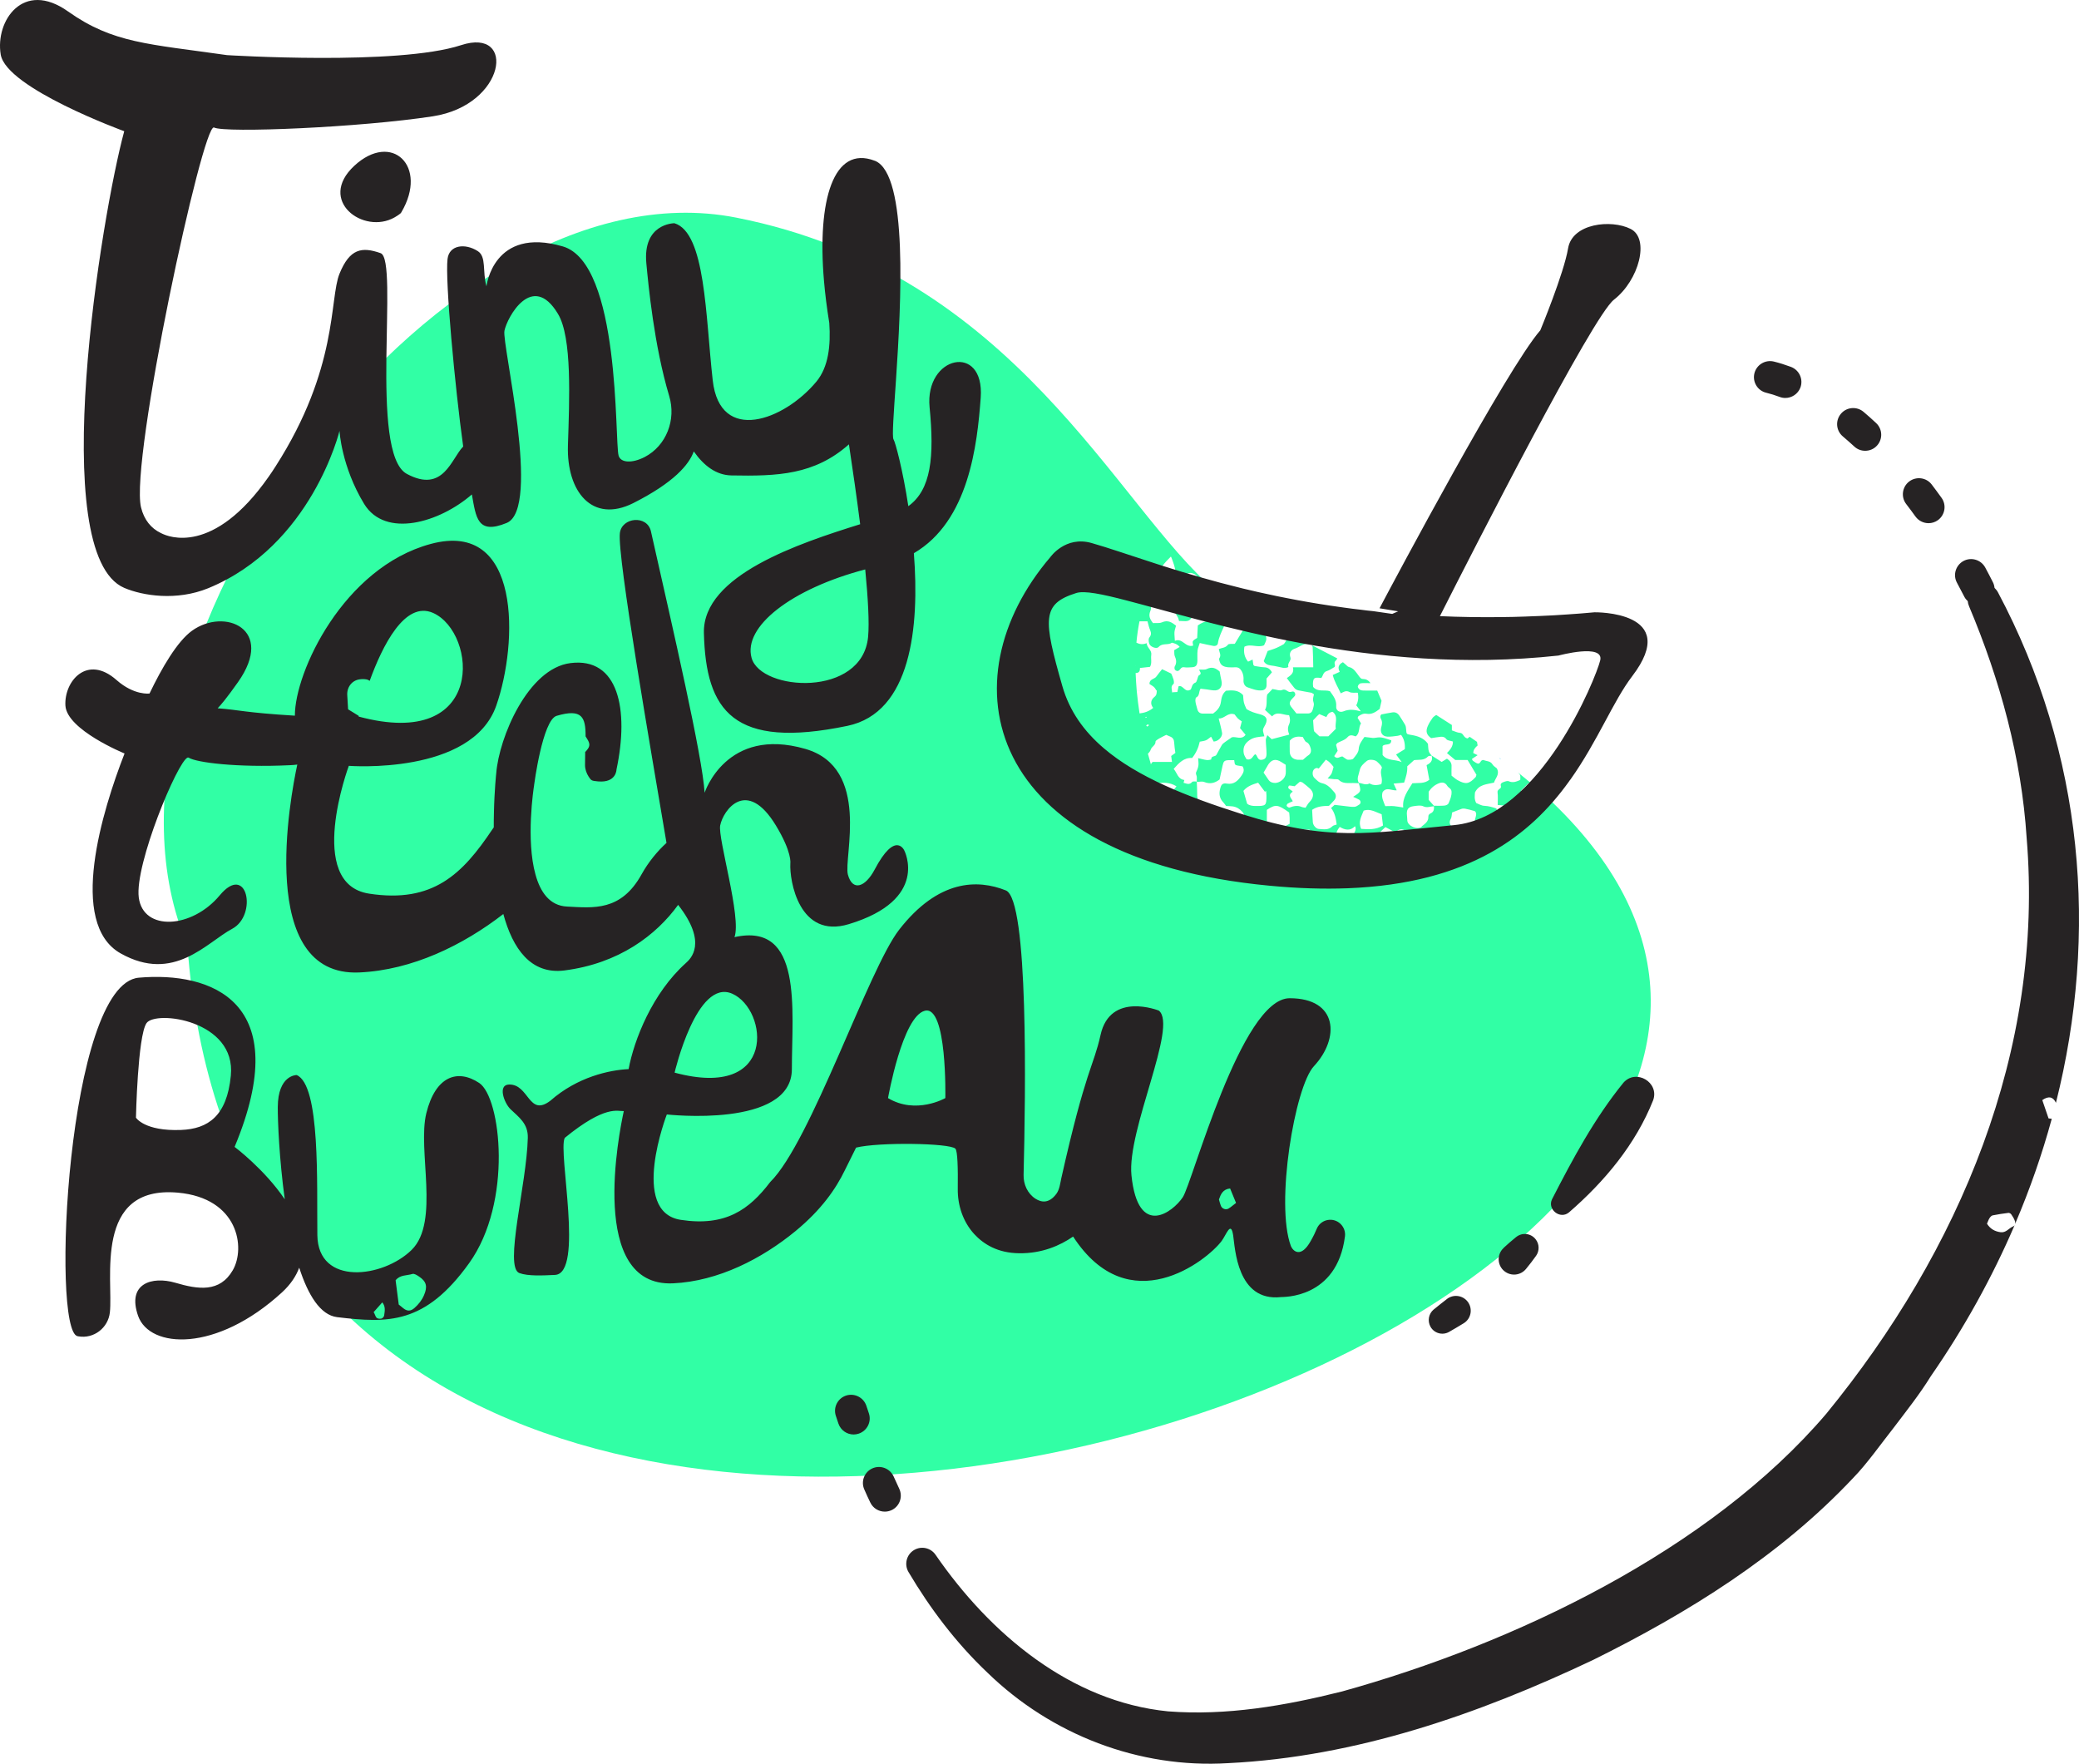
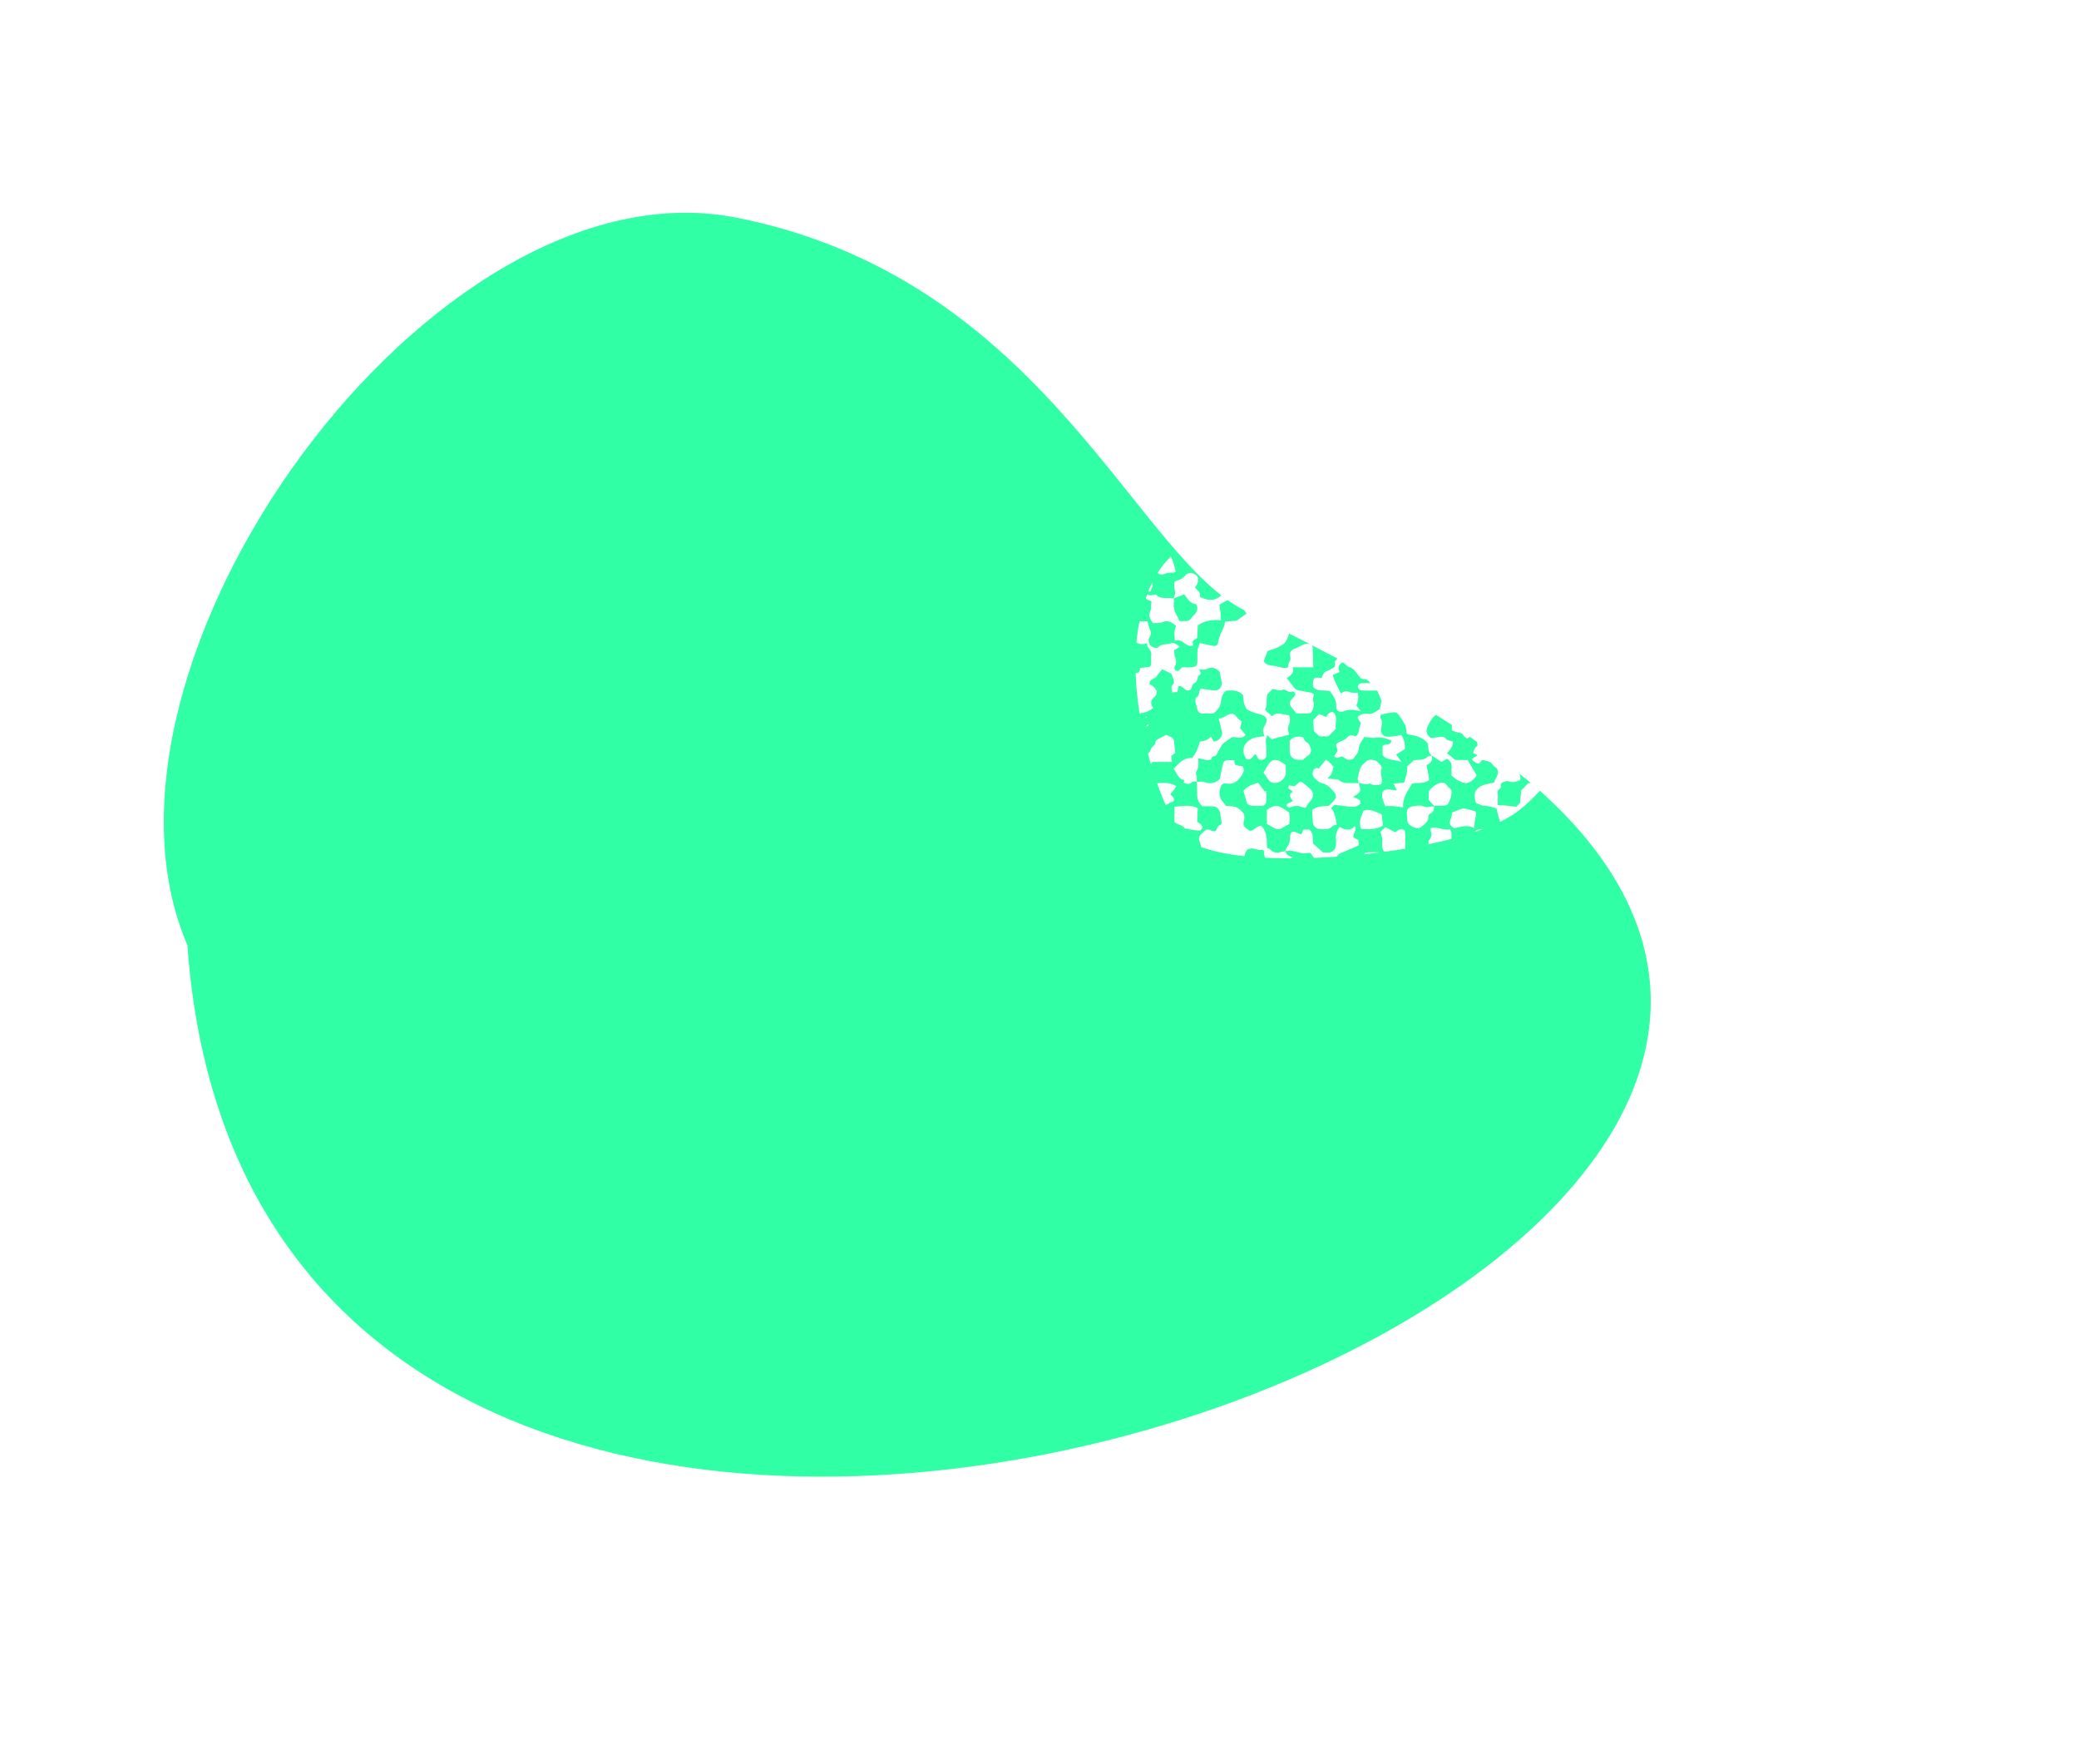
<svg xmlns="http://www.w3.org/2000/svg" id="a" data-name="Orange" viewBox="0 0 259.023 219.72" version="1.1" width="259.023" height="219.72">
  <defs id="defs1172">
    <style id="style1170">
      .b {
        fill: #8bfa41;
      }

      .b, .c, .d, .e {
        stroke-width: 0px;
      }

      .c {
        fill: #31caff;
      }

      .d {
        fill: #262324;
      }

      .e {
        fill: #fff800;
      }
    </style>
  </defs>
  <g id="g1216" transform="translate(-0.001,-7.453)">
    <g id="g1212">
      <path class="c" d="m 146.26,88.44 c 0,0 0,0 0,0.01 0,0 0,0 0,0 v 0 c 0,0 0,-0.01 0,-0.01 z" id="path1174" />
      <path class="c" d="m 191.86,105.96 c -0.36,0.39 -0.73,0.78 -1.11,1.14 -0.1,0.09 -0.19,0.19 -0.29,0.28 -0.16,0.15 -0.33,0.29 -0.49,0.43 l -0.39,0.33 c -0.23,0.19 -0.46,0.37 -0.7,0.54 -0.56,0.4 -1.23,0.79 -1.99,1.16 -0.15,-0.54 -0.3,-1.11 -0.45,-1.67 -0.5,-0.16 -0.97,-0.31 -1.5,-0.33 -0.37,-0.01 -0.73,-0.24 -1.02,-0.35 -0.27,-0.52 -0.17,-0.95 -0.15,-1.32 0.51,-1.03 1.49,-1 2.37,-1.22 0.16,-0.56 0.76,-1.02 0.35,-1.78 -0.13,-0.12 -0.4,-0.26 -0.53,-0.48 -0.26,-0.45 -0.74,-0.39 -1.12,-0.55 -0.08,-0.03 -0.26,0.04 -0.31,0.12 -0.12,0.16 -0.21,0.38 -0.44,0.31 -0.21,-0.07 -0.4,-0.22 -0.59,-0.35 -0.05,-0.04 -0.07,-0.13 -0.11,-0.22 0.22,-0.15 0.45,-0.3 0.71,-0.47 -0.2,-0.1 -0.36,-0.18 -0.54,-0.26 0,-0.43 0.25,-0.7 0.54,-0.95 -0.03,-0.15 -0.05,-0.3 -0.08,-0.45 -0.3,-0.21 -0.61,-0.43 -0.91,-0.63 -0.09,0.07 -0.18,0.15 -0.27,0.21 -0.54,-0.11 -0.48,-0.67 -0.94,-0.7 -0.34,-0.02 -0.66,-0.2 -1.01,-0.31 v -0.67 c -0.65,-0.42 -1.3,-0.84 -1.95,-1.25 -0.17,0.12 -0.35,0.22 -0.46,0.38 -0.23,0.32 -0.42,0.63 -0.59,1 -0.31,0.7 -0.12,1.13 0.42,1.51 0.41,-0.06 0.79,-0.13 1.18,-0.17 0.28,-0.02 0.51,0.02 0.72,0.3 0.13,0.18 0.49,0.18 0.81,0.29 0.02,0.54 -0.27,0.97 -0.74,1.44 0.35,0.29 0.65,0.54 1.03,0.86 h 1.54 c 0.4,0.67 0.76,1.27 1.1,1.84 -0.04,0.13 -0.05,0.23 -0.09,0.28 -0.81,0.88 -1.24,0.96 -2.26,0.39 -0.24,-0.13 -0.44,-0.33 -0.75,-0.56 0,-0.32 -0.02,-0.71 0,-1.11 0.04,-0.46 -0.19,-0.75 -0.57,-1 -0.2,0.12 -0.39,0.24 -0.66,0.4 -0.4,-0.25 -0.82,-0.52 -1.25,-0.79 0,0 0.02,0.02 0.02,0.03 0,0 0,0.01 0.01,0.01 h -0.03 c 0.19,0.59 -0.16,0.92 -0.63,1.15 0.12,0.66 0.23,1.27 0.34,1.83 -0.64,0.52 -1.39,0.36 -2.11,0.43 -0.57,0.94 -1.27,1.81 -1.14,3.02 -0.47,-0.07 -0.8,-0.14 -1.15,-0.17 -0.35,-0.03 -0.71,0 -1.09,0 -0.22,-0.6 -0.53,-1.12 -0.33,-1.74 0.48,-0.71 1.15,-0.16 1.76,-0.23 -0.13,-0.28 -0.24,-0.51 -0.39,-0.84 0.47,-0.04 0.85,-0.08 1.31,-0.12 0.2,-0.64 0.44,-1.3 0.39,-2.03 0.29,-0.26 0.55,-0.5 0.85,-0.77 0.58,-0.08 1.25,0.08 1.75,-0.47 0.08,-0.08 0.28,-0.05 0.43,-0.07 v -0.04 0 c -0.38,-0.44 -0.38,-0.48 -0.45,-1.46 -0.54,-0.75 -1.34,-0.99 -2.2,-1.12 -0.49,-0.08 -0.48,-0.11 -0.52,-0.7 -0.01,-0.19 -0.04,-0.39 -0.13,-0.55 -0.21,-0.38 -0.46,-0.73 -0.69,-1.1 -0.21,-0.33 -0.5,-0.5 -0.89,-0.44 -0.46,0.07 -0.92,0.17 -1.39,0.26 -0.15,0.17 -0.14,0.36 -0.04,0.54 0.19,0.34 0.16,0.67 0.05,1.04 -0.19,0.64 0.11,1.14 0.73,1.18 0.43,0.03 0.87,-0.05 1.3,-0.1 0.15,-0.02 0.3,-0.08 0.43,-0.12 0.36,0.46 0.517,1.053 0.47,1.78 -0.35,0.21 -0.71,0.43 -1.09,0.67 0.22,0.3 0.41,0.54 0.7,0.94 -0.88,-0.38 -1.78,-0.11 -2.38,-0.88 v -1.11 c 0.29,-0.37 1.07,0.03 1.08,-0.72 -1.2,-0.41 -1.33,-0.42 -2.13,-0.3 -0.14,0.02 -0.3,-0.01 -0.44,-0.03 -0.27,-0.03 -0.53,-0.07 -0.77,-0.09 -0.36,0.51 -0.68,0.92 -0.72,1.53 -0.03,0.41 -0.38,0.82 -0.67,1.17 -0.12,0.14 -0.44,0.14 -0.66,0.14 -0.14,0 -0.28,-0.13 -0.41,-0.21 -0.1,-0.06 -0.19,-0.14 -0.28,-0.2 -0.34,-0.01 -0.65,0.42 -1.03,-0.04 0.14,-0.2 0.28,-0.43 0.43,-0.66 -0.07,-0.26 -0.14,-0.52 -0.2,-0.74 0.08,-0.11 0.11,-0.2 0.17,-0.24 0.44,-0.24 0.94,-0.35 1.29,-0.75 0.28,-0.33 0.65,-0.18 0.98,-0.07 0.58,-0.4 0.32,-1.12 0.67,-1.62 -0.14,-0.23 -0.29,-0.46 -0.42,-0.68 0.04,-0.08 0.05,-0.18 0.1,-0.21 0.3,-0.2 0.62,-0.38 1,-0.31 0.66,0.12 1.14,-0.21 1.65,-0.6 0.07,-0.31 0.15,-0.65 0.23,-1.01 -0.16,-0.39 -0.33,-0.79 -0.54,-1.28 h -1.38 c -0.24,0 -0.5,0.02 -0.71,-0.07 -0.15,-0.06 -0.33,-0.28 -0.33,-0.42 0,-0.15 0.21,-0.39 0.35,-0.41 0.38,-0.06 0.78,-0.02 1.23,-0.02 -0.26,-0.38 -0.56,-0.51 -0.93,-0.52 -0.27,0 -0.36,-0.17 -0.52,-0.38 -0.34,-0.44 -0.62,-0.98 -1.25,-1.12 -0.14,-0.03 -0.25,-0.18 -0.38,-0.29 -0.12,-0.1 -0.24,-0.21 -0.35,-0.3 -0.54,0.27 -0.69,0.65 -0.4,1.2 -0.29,0.13 -0.56,0.25 -0.87,0.39 0.21,0.85 0.66,1.54 1,2.29 0.34,-0.16 0.63,-0.41 1.08,-0.17 0.29,0.15 0.7,0.07 1.04,0.09 0.12,0.567 0.057,1.09 -0.19,1.57 0.16,0.21 0.32,0.42 0.57,0.75 -0.81,-0.22 -1.47,-0.29 -2.16,0 -0.5,0.2 -0.96,-0.12 -0.91,-0.61 0.07,-0.81 -0.38,-1.33 -0.78,-1.9 -0.69,-0.22 -1.5,0.15 -2.09,-0.53 0,-0.11 -0.04,-0.27 -0.03,-0.42 0.04,-0.72 0.17,-0.81 1.04,-0.69 0.23,-0.27 0.22,-0.74 0.7,-0.87 0.33,-0.09 0.63,-0.33 0.95,-0.5 0.18,-0.23 -0.15,-0.52 0.12,-0.76 0.09,-0.08 0.16,-0.19 0.23,-0.31 -1.1,-0.58 -2.16,-1.13 -3.18,-1.65 0.05,0.07 0.11,0.19 0.11,0.31 0.05,0.79 0.05,1.58 0.07,2.44 h -2.53 c 0.19,0.76 -0.33,1.03 -0.76,1.35 0.31,0.41 0.6,0.83 0.93,1.22 0.11,0.14 0.3,0.26 0.48,0.3 0.54,0.12 1.09,0.19 1.63,0.3 0.1,0.02 0.2,0.11 0.34,0.2 -0.05,0.22 -0.12,0.44 -0.12,0.67 0,0.19 0.11,0.38 0.11,0.58 -0.01,0.22 -0.09,0.45 -0.15,0.68 -0.09,0.3 -0.29,0.46 -0.61,0.46 -0.48,0.01 -0.95,0 -1.41,0 -0.21,-0.26 -0.37,-0.48 -0.55,-0.69 -0.35,-0.42 -0.38,-0.64 -0.1,-1.02 0.04,-0.06 0.11,-0.12 0.16,-0.18 0.18,-0.2 0.47,-0.36 0.28,-0.7 -0.17,-0.29 -0.43,-0.06 -0.64,-0.09 -0.32,-0.05 -0.51,-0.44 -0.97,-0.24 -0.27,0.12 -0.67,-0.06 -1.17,-0.13 -0.19,0.2 -0.47,0.49 -0.66,0.69 -0.14,0.72 0.05,1.34 -0.27,1.91 0.28,0.26 0.56,0.52 0.88,0.81 0.63,-0.7 1.39,-0.15 2.12,-0.15 0.13,0.36 0.17,0.78 0,1.14 -0.21,0.44 -0.16,0.83 0.02,1.28 -0.76,0.2 -1.47,0.38 -2.19,0.57 -0.15,-0.14 -0.31,-0.29 -0.54,-0.5 -0.09,0.27 -0.2,0.45 -0.19,0.62 0.01,0.56 0.09,1.11 0.09,1.66 0.01,0.51 -0.17,0.72 -0.55,0.78 -0.35,0.06 -0.47,-0.04 -0.72,-0.57 -0.01,-0.03 -0.05,-0.04 -0.14,-0.12 -0.32,0.2 -0.41,0.81 -1.08,0.63 -0.1,-0.19 -0.3,-0.45 -0.35,-0.74 -0.11,-0.66 0.06,-1.17 0.69,-1.62 0.57,-0.41 1.17,-0.42 1.88,-0.5 -0.06,-0.22 -0.1,-0.39 -0.15,-0.56 -0.07,-0.25 0.02,-0.45 0.15,-0.67 0.49,-0.81 0.35,-1.27 -0.53,-1.51 -0.58,-0.15 -1.15,-0.3 -1.7,-0.66 -0.1,-0.24 -0.25,-0.52 -0.32,-0.82 -0.07,-0.3 -0.07,-0.62 -0.1,-0.91 -0.62,-0.68 -1.38,-0.61 -2.12,-0.55 -0.47,0.36 -0.58,0.92 -0.64,1.38 -0.09,0.68 -0.45,1.07 -0.98,1.47 h -1.28 c -0.36,0 -0.59,-0.19 -0.68,-0.54 -0.07,-0.31 -0.19,-0.61 -0.23,-0.92 -0.03,-0.18 -0.01,-0.5 0.09,-0.55 0.45,-0.22 0.29,-0.71 0.54,-1.09 0.25,0.03 0.52,0.06 0.78,0.09 0.35,0.05 0.7,0.13 1.05,0.12 0.61,-0.03 0.92,-0.55 0.78,-1.18 -0.09,-0.38 -0.16,-0.77 -0.23,-1.17 -0.47,-0.42 -0.95,-0.64 -1.61,-0.31 -0.26,0.13 -0.62,0.05 -0.94,0.07 0.04,0.26 0.41,0.49 -0.03,0.72 -0.12,0.07 -0.14,0.33 -0.21,0.5 -0.06,0.14 -0.11,0.36 -0.21,0.39 -0.45,0.16 -0.46,0.61 -0.59,0.86 -0.75,0.5 -0.92,-0.59 -1.53,-0.39 -0.04,0.2 -0.09,0.43 -0.15,0.71 -0.21,0.01 -0.43,0.02 -0.65,0.04 0,0.01 0.01,0.02 0.01,0.03 -0.02,0 -0.03,-0.01 -0.04,-0.01 0,-0.01 -0.01,-0.01 -0.01,-0.02 h 0.04 c -0.01,-0.36 -0.23,-0.73 0.17,-1.04 0.09,-0.08 0.05,-0.38 0,-0.56 -0.07,-0.26 -0.19,-0.51 -0.28,-0.73 -0.38,-0.19 -0.73,-0.36 -1.14,-0.55 -0.25,0.32 -0.5,0.61 -0.72,0.92 -0.23,0.34 -0.87,0.28 -0.85,0.93 0.17,0.11 0.38,0.22 0.55,0.37 0.13,0.12 0.22,0.29 0.32,0.44 v 0 0 c 0,0 0.02,-0.02 0.04,-0.03 v 0.04 0 c -0.03,0.28 0.02,0.54 -0.3,0.79 -0.42,0.33 -0.57,0.85 -0.15,1.36 -0.53,0.45 -1.11,0.62 -1.7,0.69 -0.14,-0.92 -0.26,-1.85 -0.35,-2.79 0.02,-0.02 0.04,-0.03 0.06,-0.05 0.31,0.02 0.63,-0.03 0.96,-0.01 -0.33,-0.02 -0.65,0.03 -0.96,0 -0.02,0.02 -0.04,0.03 -0.06,0.05 -0.06,-0.74 -0.11,-1.48 -0.14,-2.23 0.4,0 0.56,-0.21 0.54,-0.63 0.44,-0.05 0.83,-0.09 1.25,-0.14 0.28,-0.46 0.08,-1 0.16,-1.49 0.09,-0.6 -0.53,-0.87 -0.58,-1.46 -0.47,0.2 -0.89,0.13 -1.27,-0.06 0.08,-0.9 0.21,-1.79 0.38,-2.66 h 1 c 0.11,0.38 0.18,0.77 0.34,1.12 0.14,0.34 0.13,0.59 -0.1,0.88 -0.18,0.21 -0.08,0.78 0.09,0.97 0.26,0.29 0.84,0.47 1.06,0.22 0.47,-0.53 1.17,-0.18 1.66,-0.53 0.34,0.09 0.68,0.18 0.96,0.53 -0.25,0.14 -0.47,0.27 -0.68,0.4 0.02,0.27 -0.02,0.58 0.09,0.81 0.2,0.44 0.21,0.83 -0.04,1.25 -0.03,0.06 -0.01,0.15 -0.01,0.23 0,0.19 0.23,0.34 0.43,0.3 0.3,-0.08 0.34,-0.54 0.76,-0.46 0.31,0.05 0.64,0.02 0.96,0 0.51,-0.03 0.67,-0.22 0.7,-0.77 0.01,-0.44 -0.03,-0.88 0.02,-1.32 0.03,-0.29 0.17,-0.58 0.27,-0.93 0.62,0.14 1.15,0.26 1.69,0.36 0.27,0.05 0.54,-0.08 0.57,-0.32 0.12,-0.79 0.48,-1.48 0.8,-2.19 0.06,-0.14 0.05,-0.31 0.09,-0.52 0.49,-0.04 0.95,-0.07 1.4,-0.1 0.43,-0.3 0.84,-0.58 1.27,-0.87 -0.03,-0.05 -0.08,-0.16 -0.15,-0.25 -0.05,-0.06 -0.09,-0.13 -0.12,-0.19 -0.14,-0.07 -0.29,-0.15 -0.42,-0.22 -0.56,-0.31 -1.12,-0.66 -1.67,-1.05 -0.34,0.18 -0.68,0.38 -1.02,0.59 0.05,0.32 0.11,0.65 0.15,0.99 0.03,0.31 0.04,0.62 0.06,0.92 -1.04,-0.07 -2.01,0.02 -2.89,0.66 -0.03,0.54 -0.05,1.06 -0.08,1.56 -0.19,0.13 -0.43,0.22 -0.53,0.4 -0.08,0.13 0.01,0.36 0.03,0.55 -0.97,0.3 -1.32,-1 -2.28,-0.59 -0.02,-0.46 -0.07,-0.77 -0.05,-1.08 0.02,-0.26 0.12,-0.52 0.2,-0.81 -0.54,-0.42 -1.02,-0.74 -1.75,-0.42 -0.33,0.15 -0.77,0.07 -1.12,0.1 -0.4,-0.5 -0.58,-0.91 -0.34,-1.49 0.15,-0.34 0.09,-0.77 0.14,-1.22 -0.17,-0.07 -0.3,-0.13 -0.43,-0.18 -0.12,-0.05 -0.21,-0.11 -0.29,-0.17 0.06,-0.17 0.13,-0.33 0.19,-0.5 0.09,0.01 0.18,0.04 0.27,0.07 0.17,0.05 0.37,-0.02 0.55,-0.03 0.11,0 0.28,-0.04 0.33,0 0.44,0.49 1.02,0.37 1.56,0.39 0.19,0 0.39,0.03 0.58,0.04 0.16,-0.34 0.28,-0.67 0.13,-1.09 -0.1,-0.28 -0.02,-0.63 -0.02,-0.99 0.48,-0.2 0.98,-0.28 1.32,-0.74 0.18,-0.24 0.56,-0.44 0.97,-0.28 0.64,0.24 0.81,0.6 0.56,1.28 -0.06,0.17 -0.19,0.31 -0.29,0.47 0.23,0.35 0.77,0.54 0.6,1.17 0.94,0.46 1.83,0.61 2.67,-0.19 -0.24,-0.19 -0.48,-0.38 -0.71,-0.58 C 139.12,70.67 126.61,41.42 91.71,34.56 53.79,27.12 8.34,90.31 23.35,125.2 32.333,250.984 263.687,170.407 191.86,105.96 Z M 144.84,77.94 c 0.3,-0.4 0.66,-0.78 1.04,-1.15 0.03,0.06 0.07,0.11 0.09,0.18 0.11,0.29 0.22,0.59 0.31,0.88 0.08,0.26 0.13,0.53 0.2,0.82 -0.1,0.04 -0.21,0.13 -0.31,0.12 -0.28,-0.02 -0.88,0.05 -1.16,0.18 -0.24,0.11 -0.46,0.09 -0.67,-0.07 -0.04,-0.03 -0.07,-0.06 -0.11,-0.08 0.19,-0.3 0.39,-0.6 0.61,-0.89 z m -1.3,2.13 c 0.05,0.07 0.08,0.15 0.07,0.25 -0.03,0.29 -0.19,0.57 -0.28,0.83 -0.1,0 -0.19,-0.02 -0.27,-0.03 0.15,-0.36 0.31,-0.71 0.48,-1.05 z m -2.09,10.29 0.02,0.02 c 0,0 -0.01,0 -0.02,0.01 z m 22.57,6.38 c 0.11,-0.11 0.23,-0.22 0.35,-0.33 0.3,0.13 0.59,0.25 0.88,0.37 0.16,-0.32 0.33,-0.6 0.79,-0.65 0.75,0.59 0.24,1.44 0.39,2.12 -0.31,0.31 -0.59,0.58 -0.93,0.93 h -1.11 c -0.21,-0.2 -0.44,-0.42 -0.65,-0.61 -0.03,-0.11 -0.05,-0.18 -0.06,-0.25 0,0 -0.08,-1.01 -0.08,-1.13 0.15,-0.16 0.29,-0.31 0.43,-0.45 z m -3.33,2.99 c 0.48,-0.57 1.06,-0.54 1.62,-0.47 0.19,0.29 0.27,0.56 0.44,0.63 0.34,0.16 0.44,0.45 0.53,0.73 0.11,0.35 0.08,0.7 -0.29,0.94 -0.19,0.12 -0.35,0.29 -0.65,0.54 -0.13,0 -0.4,0.02 -0.68,0 -0.58,-0.05 -0.94,-0.41 -0.97,-0.98 -0.02,-0.47 0,-0.95 0,-1.39 z m -0.28,7.85 c 0.19,-0.12 0.42,-0.2 0.66,-0.31 -0.16,-0.37 -0.72,-0.75 0,-1.19 -0.09,-0.08 -0.12,-0.11 -0.15,-0.14 -0.19,-0.16 -0.58,-0.25 -0.34,-0.59 0.06,-0.09 0.42,0.02 0.72,0.05 0.18,-0.15 0.41,-0.35 0.66,-0.57 0.11,0.04 0.24,0.05 0.33,0.11 0.3,0.23 0.6,0.47 0.89,0.73 0.57,0.51 0.54,1.13 -0.04,1.71 -0.18,0.18 -0.3,0.42 -0.48,0.7 -0.15,-0.03 -0.35,-0.04 -0.51,-0.11 -0.52,-0.22 -1,-0.1 -1.49,0.09 -0.08,0.03 -0.27,-0.1 -0.35,-0.2 -0.03,-0.04 0.04,-0.24 0.12,-0.29 z m 0.27,2.5 c -0.36,0.2 -0.65,0.33 -0.9,0.5 -0.34,0.23 -0.67,0.22 -1.01,0.04 -0.3,-0.16 -0.6,-0.35 -0.93,-0.54 v -1.74 c 1.09,-0.71 1.35,-0.69 2.78,0.33 0.02,0.19 0.05,0.42 0.06,0.66 0.01,0.24 0,0.48 0,0.76 z m -2.75,-7.25 c 0.46,-0.78 1.01,-0.91 1.75,-0.42 0.13,0.09 0.27,0.17 0.51,0.32 0,0.38 0.03,0.74 0,1.1 -0.06,0.62 -0.7,1.14 -1.31,1.16 -0.35,0 -0.63,-0.1 -0.83,-0.38 -0.21,-0.29 -0.4,-0.59 -0.62,-0.91 0.16,-0.28 0.33,-0.58 0.51,-0.87 z m -1.17,2.14 c 0.27,0.36 0.56,0.74 0.84,1.12 0.05,-0.04 0.1,-0.07 0.14,-0.11 0.02,0.19 0.05,0.39 0.05,0.58 0,1.26 -0.05,1.31 -1.36,1.3 -0.41,0 -0.79,-0.06 -1.05,-0.29 -0.17,-0.57 -0.32,-1.09 -0.46,-1.59 0.47,-0.58 1.09,-0.79 1.83,-1.02 z m -14.02,-8.2 c 0,0 0.05,-0.02 0.08,-0.02 0.01,0.03 0.02,0.06 0.03,0.1 -0.04,0 -0.09,0.02 -0.13,0.03 0,-0.04 0,-0.07 0.02,-0.1 z m 0.06,1.1 c 0.05,-0.06 0.09,-0.13 0.15,-0.16 0.04,-0.02 0.11,0.03 0.22,0.07 -0.09,0.08 -0.15,0.15 -0.22,0.18 -0.03,0.01 -0.09,-0.06 -0.14,-0.1 z m 0.59,4.79 c -0.13,-0.43 -0.25,-0.87 -0.37,-1.31 0.16,-0.15 0.29,-0.32 0.36,-0.53 0.13,-0.38 0.6,-0.51 0.59,-0.98 0,-0.12 0.26,-0.27 0.42,-0.37 0.27,-0.16 0.56,-0.29 0.91,-0.47 0.13,0.06 0.31,0.14 0.49,0.21 0.33,0.13 0.48,0.36 0.5,0.73 0.02,0.42 0.09,0.85 0.15,1.31 -0.15,0.11 -0.34,0.25 -0.52,0.38 0.03,0.25 0.06,0.48 0.1,0.74 h -2.41 c -0.11,0.09 -0.17,0.18 -0.21,0.29 z m 2.7,4.69 c -0.06,0.04 -0.16,0.02 -0.23,0.05 -0.21,0.1 -0.42,0.26 -0.62,0.35 -0.37,-0.83 -0.73,-1.75 -1.08,-2.73 0.77,-0.08 1.56,-0.14 2.42,0.39 -0.29,0.38 -0.53,0.68 -0.78,1.01 0.16,0.15 0.33,0.26 0.41,0.41 0.1,0.18 0.08,0.39 -0.12,0.51 z m 1.56,3.33 c -0.29,-0.48 -0.9,-0.44 -1.32,-0.81 v -1.92 c 1.01,-0.06 1.98,-0.32 2.9,0.2 -0.03,0.63 -0.05,1.15 -0.07,1.68 0.18,0.13 0.37,0.22 0.49,0.35 0.1,0.1 0.21,0.31 0.17,0.4 -0.08,0.16 -0.28,0.37 -0.42,0.36 -0.58,-0.05 -1.16,-0.17 -1.74,-0.26 z m 19.53,2.97 c -0.29,0.12 -0.5,0.3 -0.62,0.53 -0.96,0.07 -1.91,0.11 -2.85,0.15 -0.13,-0.16 -0.22,-0.35 -0.35,-0.51 -0.07,-0.08 -0.22,-0.16 -0.3,-0.13 -0.72,0.21 -1.37,-0.11 -2.04,-0.23 -0.29,-0.05 -0.59,0 -0.89,0.02 0.12,0.45 0.47,0.66 0.94,0.75 -0.09,0.08 -0.16,0.12 -0.2,0.16 -1.11,0 -2.19,-0.03 -3.23,-0.08 -0.11,-0.25 -0.21,-0.49 -0.15,-0.79 0.01,-0.06 -0.19,-0.24 -0.24,-0.22 -0.49,0.17 -0.9,-0.21 -1.38,-0.14 -0.36,0.05 -0.6,0.17 -0.7,0.53 -0.04,0.14 -0.09,0.28 -0.13,0.42 -1.2,-0.13 -2.32,-0.3 -3.31,-0.53 -0.18,-0.04 -0.35,-0.09 -0.53,-0.13 -0.56,-0.14 -1.09,-0.3 -1.56,-0.48 -0.02,-0.17 -0.05,-0.33 -0.11,-0.48 -0.13,-0.32 -0.21,-0.65 -0.04,-0.91 0.19,-0.29 0.48,-0.54 0.77,-0.74 0.21,-0.15 0.44,0 0.67,0.09 0.46,0.16 0.58,0.12 0.75,-0.41 0.1,-0.32 0.55,-0.22 0.53,-0.58 -0.06,-0.38 -0.12,-0.77 -0.18,-1.15 -0.08,-0.52 -0.44,-0.87 -0.94,-0.89 -0.44,-0.02 -0.88,0 -1.28,0 -0.5,-0.44 -0.67,-0.94 -0.65,-1.53 0,-0.51 -0.03,-1.01 -0.05,-1.52 h -0.04 v 0 -0.04 c -0.19,0 -0.45,-0.04 -0.54,0.06 -0.35,0.41 -0.71,0.19 -1.07,0.1 0.03,-0.12 0.06,-0.21 0.1,-0.35 -0.81,-0.1 -0.89,-0.87 -1.33,-1.38 0.66,-0.75 1.29,-1.43 2.3,-1.36 0.49,-0.62 0.78,-1.26 0.95,-2.03 0.23,-0.05 0.51,-0.07 0.76,-0.17 0.21,-0.08 0.38,-0.26 0.65,-0.45 0.12,0.24 0.23,0.43 0.33,0.61 0.38,-0.04 0.69,-0.23 0.89,-0.54 0.1,-0.15 0.18,-0.38 0.15,-0.54 -0.1,-0.58 -0.26,-1.14 -0.42,-1.8 0.73,0.05 1.14,-0.82 1.98,-0.51 0.12,0.15 0.25,0.35 0.41,0.51 0.13,0.13 0.3,0.23 0.49,0.36 -0.08,0.29 -0.15,0.55 -0.22,0.84 0.22,0.26 0.44,0.53 0.69,0.83 -0.51,0.69 -1.19,0.18 -1.71,0.31 -0.39,0.28 -0.76,0.51 -1.09,0.78 -0.14,0.12 -0.22,0.31 -0.32,0.48 -0.17,0.3 -0.35,0.61 -0.51,0.92 -0.14,0.28 -0.67,0.09 -0.65,0.57 0,0.03 -0.36,0.11 -0.54,0.09 -0.34,-0.04 -0.67,-0.14 -1.09,-0.24 0.02,0.37 0.07,0.66 0.03,0.93 -0.04,0.27 -0.14,0.54 -0.26,0.78 -0.11,0.22 0.01,0.37 0.05,0.55 0.04,0.21 0,0.44 0,0.66 h 0.03 v 0.04 c 0.3,0 0.64,-0.09 0.9,0.01 0.72,0.29 1.31,0.15 1.92,-0.31 0.12,-0.56 0.24,-1.13 0.37,-1.71 0.13,-0.58 0.23,-0.67 0.77,-0.7 0.23,-0.01 0.46,0 0.68,0 0.12,0.68 -0.06,0.6 1.04,0.77 0.25,0.39 0.15,0.75 -0.09,1.1 -0.45,0.66 -0.95,1.21 -1.88,1.05 -0.42,-0.07 -0.63,0.06 -0.75,0.41 -0.23,0.7 -0.24,1.37 0.34,1.95 0.14,0.14 0.24,0.32 0.33,0.43 0.35,0.02 0.59,0.02 0.82,0.05 0.49,0.07 0.89,0.32 1.21,0.69 0.33,0.37 0.28,0.78 0.16,1.22 -0.04,0.15 0,0.32 0,0.44 0.07,0.1 0.1,0.18 0.15,0.23 0.7,0.62 0.7,0.61 1.42,0.06 0.17,-0.13 0.41,-0.18 0.59,-0.26 0.8,0.81 0.72,1.79 0.74,2.75 0.15,0.09 0.32,0.13 0.41,0.24 0.41,0.45 0.9,0.45 1.43,0.3 0.14,-0.04 0.28,-0.07 0.43,-0.1 0.05,-0.14 0.09,-0.3 0.18,-0.41 0.3,-0.35 0.42,-0.73 0.42,-1.2 0.02,-0.87 0.31,-1 1.11,-0.57 0.3,0.16 0.34,0.12 0.54,-0.49 h 0.78 c 0.59,0.52 0.34,1.22 0.48,1.77 0.39,0.34 0.73,0.65 1.22,1.07 0.14,0 0.46,0.03 0.77,0 0.44,-0.04 0.8,-0.43 0.83,-0.87 0.02,-0.32 0.03,-0.64 0,-0.96 -0.03,-0.5 0.12,-0.93 0.47,-1.35 0.64,0.38 1.3,0.54 1.9,-0.09 0.28,0.49 -0.23,0.86 -0.2,1.28 0.01,0.07 0,0.13 0.03,0.14 0.17,0.09 0.34,0.17 0.59,0.3 0.01,0.19 0.03,0.45 0.04,0.67 -0.75,0.32 -1.42,0.62 -2.1,0.91 z m 1.56,-5.68 c -0.39,0.02 -0.78,-0.06 -1.18,-0.1 -0.39,-0.04 -0.78,-0.09 -1.28,-0.15 -0.08,0.08 -0.26,0.23 -0.44,0.39 0.49,0.62 0.6,1.33 0.7,2.06 -0.18,0.07 -0.41,0.09 -0.54,0.22 -0.5,0.51 -1.11,0.36 -1.69,0.33 -0.35,-0.02 -0.71,-0.46 -0.74,-0.83 -0.04,-0.51 -0.06,-1.02 -0.09,-1.55 0.64,-0.45 1.39,-0.48 2.1,-0.5 0.24,-0.26 0.47,-0.48 0.67,-0.71 0.24,-0.29 0.25,-0.69 0,-0.97 -0.42,-0.49 -0.85,-0.99 -1.5,-1.13 -0.44,-0.09 -0.68,-0.38 -0.97,-0.65 -0.23,-0.22 -0.26,-0.49 -0.22,-0.77 0.02,-0.11 0.08,-0.23 0.15,-0.31 0.07,-0.08 0.19,-0.15 0.29,-0.17 0.11,-0.02 0.23,0.04 0.31,0.06 0.28,-0.36 0.56,-0.71 0.88,-1.1 0.44,0.24 0.71,0.57 0.96,0.9 -0.09,0.3 -0.14,0.58 -0.25,0.83 -0.09,0.19 -0.27,0.34 -0.49,0.61 0.36,0.04 0.58,0.07 0.8,0.09 0.2,0.02 0.47,-0.03 0.58,0.08 0.53,0.53 1.18,0.38 1.81,0.4 0.23,0 0.46,0.01 0.69,0.02 v -0.03 h 0.02 c -0.34,-0.53 0,-1.05 0.09,-1.55 0.09,-0.52 0.51,-0.89 0.92,-1.21 0.27,-0.21 0.96,-0.14 1.23,0.09 0.18,0.16 0.35,0.33 0.5,0.51 0.07,0.08 0.15,0.25 0.11,0.32 -0.33,0.64 0.21,1.3 -0.07,2 -0.48,0.12 -0.97,0.19 -1.46,-0.1 -0.46,0.27 -0.89,-0.02 -1.33,-0.07 0,0.01 0,0.02 0.02,0.03 h -0.03 c 0.32,1.06 0.31,1.07 -0.7,1.71 0.27,0.13 0.52,0.22 0.74,0.35 0.23,0.14 0.25,0.46 0.04,0.6 -0.19,0.13 -0.41,0.29 -0.63,0.3 z m 1.18,0.46 c 0.81,-0.27 1.48,0.2 2.22,0.46 0.06,0.5 0.12,0.95 0.17,1.4 -0.9,0.56 -1.84,0.48 -2.72,0.42 -0.4,-0.85 0.02,-1.53 0.32,-2.29 z m 0.01,5.45 c 0.07,-0.07 0.13,-0.14 0.2,-0.21 0.59,-0.06 1.16,-0.06 1.71,-0.02 -0.63,0.08 -1.27,0.16 -1.9,0.23 z m 5.13,-0.7 c -0.82,0.14 -1.66,0.26 -2.5,0.38 -0.28,-0.11 -0.34,-0.37 -0.35,-0.93 0,-0.28 0.02,-0.56 -0.02,-0.83 -0.03,-0.22 -0.12,-0.44 -0.21,-0.72 0.2,-0.19 0.4,-0.38 0.63,-0.59 0.42,0.23 0.8,0.43 1.2,0.64 0.33,-0.2 0.66,-0.57 1.21,-0.23 0.02,0.15 0.07,0.38 0.07,0.6 0,0.55 0,1.1 -0.02,1.68 z m 2.07,-2.73 c -0.52,0.43 -1.73,-0.09 -1.79,-0.76 -0.02,-0.2 -0.01,-0.4 -0.04,-0.6 -0.09,-0.79 0.12,-1.12 0.85,-1.21 0.39,-0.05 0.86,-0.14 1.18,0.02 0.48,0.23 0.9,0 1.34,0 v -0.04 l 0.04,0.03 c 0,0 -0.04,-0.03 -0.04,-0.04 v 0 c -0.19,-0.21 -0.39,-0.43 -0.67,-0.75 v -1.02 c 0.33,-0.49 0.74,-0.84 1.28,-1.05 0.42,-0.17 0.78,-0.1 1.03,0.31 0.16,0.27 0.52,0.34 0.54,0.73 0.03,0.54 -0.18,1.01 -0.38,1.47 -0.06,0.14 -0.31,0.25 -0.49,0.27 -0.43,0.04 -0.87,0.02 -1.31,0.02 0.01,0.01 0.02,0.02 0.03,0.04 h -0.04 c 0.02,0.36 0,0.71 -0.38,0.89 -0.2,0.09 -0.33,0.22 -0.32,0.44 0.03,0.62 -0.46,0.9 -0.84,1.22 z m 3.71,1.51 c -0.91,0.24 -1.86,0.46 -2.85,0.67 -0.02,-0.2 -0.04,-0.41 0.06,-0.52 0.43,-0.46 0.29,-0.92 0.13,-1.46 0.89,-0.31 1.66,0.34 2.45,0.09 0.31,0.41 0.19,0.83 0.2,1.22 z m 0.34,1.82 v -0.01 0 0 z m 2.49,-3.16 c -0.96,-0.53 -1.72,-0.08 -2.52,0 -0.44,-0.29 -0.71,-0.61 -0.39,-1.17 0.11,-0.19 0.1,-0.46 0.16,-0.78 0.35,-0.13 0.74,-0.3 1.14,-0.44 0.13,-0.05 0.3,-0.06 0.44,-0.04 0.42,0.08 0.83,0.18 1.24,0.31 0.1,0.03 0.19,0.26 0.18,0.39 -0.02,0.27 -0.13,0.52 -0.17,0.79 -0.04,0.23 -0.03,0.46 -0.06,0.92 z m 0.07,0.49 c 0.22,-0.28 0.51,-0.39 0.9,-0.37 h 0.12 c -0.33,0.12 -0.67,0.25 -1.02,0.36 z" id="path1176" style="fill:#31ffa5;fill-opacity:1" />
      <path class="c" d="m 190.74,105.01 c -0.54,-0.45 -1.08,-0.9 -1.63,-1.34 0.33,0.32 0.33,0.37 0.3,0.94 -0.45,0.2 -0.89,0.41 -1.43,0.17 -0.17,-0.08 -0.46,0.03 -0.68,0.11 -0.21,0.08 -0.4,0.18 -0.3,0.51 0.1,0.34 -0.48,0.35 -0.42,0.76 0.07,0.51 0.02,1.03 0.02,1.58 0.78,0.05 1.5,0.1 2.3,0.22 0.09,-0.09 0.28,-0.26 0.46,-0.43 0,-0.01 0,-0.02 -0.01,-0.03 l 0.02,0.02 c 0,0 -0.02,-0.02 -0.02,-0.02 0,0 0.01,0 0.02,0.01 0.05,-0.54 0.11,-1.09 0.16,-1.6 0.28,-0.28 0.55,-0.55 0.9,-0.89 0.09,0 0.2,0 0.31,-0.01 z" id="path1178" style="fill:#31ffa5;fill-opacity:1" />
      <path class="c" d="m 146.21,82.01 c 0,0 -0.03,0.01 -0.04,0.02 0,-0.01 0,-0.02 0.02,-0.03 0,0.01 0,0.03 -0.02,0.04 0.02,-0.01 0.03,-0.01 0.05,-0.02 0,0 0,-0.01 0,-0.02 0,0 0,0.01 0,0.02 z" id="path1180" />
      <path class="c" d="m 146.71,84.29 c 0.1,0.15 0.13,0.34 0.19,0.53 0.57,-0.04 1.14,0.19 1.5,-0.32 0.36,-0.51 1.08,-0.89 0.64,-1.78 -0.75,-0.03 -1.08,-0.71 -1.5,-1.23 -0.48,0.19 -0.9,0.36 -1.32,0.52 0.02,0.11 0.06,0.22 0.05,0.32 q -0.17,1.01 0.44,1.96 z" id="path1182" style="fill:#31ffa5;fill-opacity:1" />
-       <path class="c" d="m 157.5,90.58 c -0.39,-0.02 -0.79,-0.1 -1.18,-0.16 -0.06,-0.01 -0.11,-0.09 -0.16,-0.13 -0.03,-0.2 -0.06,-0.39 -0.1,-0.67 -0.23,0.1 -0.39,0.18 -0.56,0.26 q -0.65,-0.78 -0.46,-1.86 c 0.8,-0.41 1.65,0.17 2.45,-0.18 0.32,-0.69 0.35,-0.7 0.18,-1.34 -0.06,-0.22 -0.03,-0.37 0.07,-0.55 0.09,-0.17 0.16,-0.36 0.23,-0.54 -0.1,-0.19 -0.19,-0.36 -0.26,-0.51 0,0 -0.02,0 -0.02,-0.01 -0.61,-0.06 -1.21,-0.07 -1.78,-0.19 -0.28,-0.06 -0.51,-0.14 -0.77,0.06 -0.38,0.29 0.04,0.57 0.01,0.74 -0.48,0.79 -0.9,1.49 -1.31,2.16 -0.33,0.03 -0.75,-0.04 -0.85,0.11 -0.3,0.41 -0.75,0.37 -1.14,0.54 0.07,0.41 0.34,0.77 0.06,1.16 -0.06,0.09 0.02,0.29 0.06,0.43 0.16,0.5 0.58,0.63 1.02,0.68 0.32,0.03 0.64,0.01 0.96,0 0.36,0 0.57,0.17 0.75,0.48 0.21,0.37 0.26,0.75 0.23,1.15 -0.03,0.42 0.2,0.77 0.51,0.87 0.59,0.2 1.19,0.46 1.84,0.37 0.3,-0.05 0.49,-0.24 0.52,-0.57 0.02,-0.31 0,-0.63 0,-0.9 0.26,-0.3 0.47,-0.54 0.67,-0.77 -0.22,-0.41 -0.51,-0.62 -0.96,-0.63 z" id="path1184" style="fill:#31ffa5;fill-opacity:1" />
      <path class="c" d="m 146.21,81.99 c 0,0 0,0 0,0 h -0.02 c 0,0 0,0 0,0 0,0 0.01,0 0.02,0 z" id="path1186" />
      <path class="c" d="m 161.35,88.25 c 0.59,-0.19 1.05,-0.73 1.85,-0.55 -0.9,-0.46 -1.76,-0.9 -2.58,-1.32 -0.1,0.42 -0.33,0.85 -0.65,1.3 -0.17,0.1 -0.51,0.3 -0.87,0.46 -0.36,0.16 -0.74,0.27 -1.16,0.41 -0.14,0.36 -0.3,0.78 -0.49,1.26 0.16,0.33 0.48,0.5 0.92,0.55 0.51,0.05 1,0.2 1.5,0.29 0.15,0.02 0.3,0 0.45,-0.02 0.08,-0.01 0.2,-0.08 0.2,-0.1 -0.16,-0.45 0.38,-0.79 0.26,-1.15 -0.22,-0.63 0.12,-0.99 0.57,-1.13 z" id="path1188" style="fill:#31ffa5;fill-opacity:1" />
      <path class="c" d="m 187.03,102.05 c -0.09,-0.07 -0.19,-0.14 -0.28,-0.21 0.07,0.1 0.15,0.17 0.28,0.21 z" id="path1190" />
-       <path class="c" d="m 152.68,110.84 c -0.02,0.19 0.03,0.5 -0.05,0.54 -0.67,0.3 -0.66,0.82 -0.5,1.44 0.52,0.24 1.01,0.53 1.62,0.63 0.57,0.1 0.91,-0.06 1.17,-0.52 0.09,-0.17 0.16,-0.35 0.22,-0.49 -0.2,-0.57 -0.38,-1.09 -0.55,-1.58 -0.66,-0.4 -1.29,-0.19 -1.9,-0.02 z" id="path1192" />
      <path class="c" d="m 157.09,100.49 c 0,0 0.07,-0.01 0.1,0 0.03,0.02 0.05,0.07 0.06,0.12 -0.01,-0.05 -0.03,-0.11 -0.06,-0.13 -0.03,-0.01 -0.06,0 -0.1,0 z" id="path1194" />
      <path class="c" d="m 146.13,88.18 c 0,0 -0.02,-0.02 -0.03,-0.03 0.01,0.01 0.02,0.02 0.03,0.03 0.05,0.06 0.07,0.16 0.09,0.25 0,0 0,0 0,0 -0.02,-0.09 -0.04,-0.19 -0.09,-0.25 z" id="path1196" />
      <polygon class="c" points="" id="polygon1198" />
      <polygon class="c" points="161.97,94.24 161.97,94.25 " id="polygon1200" />
      <path class="c" d="m 157.12,100.76 c 0,0 -0.03,-0.05 -0.04,-0.07 0.01,0.02 0.03,0.05 0.04,0.07 0,0 0,0 0,0 z" id="path1202" />
      <path class="c" d="m 142.54,85.62 c 0,0 0,0 0.01,0.01 0,0 0,0 -0.01,-0.01 z" id="path1204" />
      <path class="c" d="m 161.82,94.35 c 0,0 -0.02,-0.02 -0.03,-0.04 0.01,0.02 0.02,0.03 0.03,0.04 z" id="path1206" />
-       <path class="c" d="m 156.98,100.51 c 0,0 0,0 0,0 0.03,0 0.06,-0.02 0.09,-0.02 -0.03,0 -0.07,0.02 -0.09,0.02 z" id="path1208" />
-       <path class="c" d="m 145.96,88.09 c 0,0 -0.06,0.02 -0.09,0.08 -0.02,0.05 0.03,0.16 0.07,0.18 0.08,0.04 0.18,0.05 0.28,0.08 0,0 0,0 0,0 -0.09,-0.02 -0.19,-0.04 -0.28,-0.08 -0.04,-0.02 -0.09,-0.13 -0.07,-0.17 0.03,-0.06 0.06,-0.08 0.09,-0.09 z" id="path1210" />
+       <path class="c" d="m 145.96,88.09 c 0,0 -0.06,0.02 -0.09,0.08 -0.02,0.05 0.03,0.16 0.07,0.18 0.08,0.04 0.18,0.05 0.28,0.08 0,0 0,0 0,0 -0.09,-0.02 -0.19,-0.04 -0.28,-0.08 -0.04,-0.02 -0.09,-0.13 -0.07,-0.17 0.03,-0.06 0.06,-0.08 0.09,-0.09 " id="path1210" />
    </g>
-     <path class="d" d="m 44.14,28.11 c -4.66,4.33 1.15,8.63 5.03,6.42 0.26,-0.15 0.53,-0.32 0.77,-0.53 0.03,-0.03 0.05,-0.07 0.07,-0.11 3.38,-5.73 -1.2,-10.11 -5.87,-5.78 z m 15.57,114.26 c -2.71,-1.8 -5.45,-0.85 -6.59,3.75 -1.14,4.61 1.72,13.54 -1.83,17.04 -3.56,3.5 -11.66,4.53 -11.75,-1.83 -0.08,-6.35 0.4,-18.71 -2.58,-19.95 -0.09,0 -2.33,0.04 -2.35,3.99 -0.01,1.69 0.18,6.47 0.87,11.49 -2.52,-3.74 -6.25,-6.53 -6.25,-6.53 7.59,-18.19 -2.99,-21.86 -11.93,-21.08 -8.95,0.77 -10.96,44.01 -7.64,44.66 0.03,0.01 0.06,0.01 0.1,0.02 1.92,0.34 3.72,-1.05 3.93,-2.98 0.44,-4.01 -2.09,-15.86 8.47,-14.92 7.56,0.68 8.46,6.89 6.84,9.67 -1.62,2.79 -4.3,2.4 -7.17,1.55 -2.87,-0.83 -6.05,0.07 -4.62,4.14 1.45,4.07 9.73,4.59 17.94,-2.95 1.06,-0.98 1.74,-2.01 2.13,-3.06 1.1,3.39 2.62,5.9 4.72,6.16 6.37,0.76 10.96,0.92 16.44,-6.71 5.48,-7.62 3.97,-20.66 1.27,-22.46 z m -30.95,-0.9 c -0.49,5.01 -2.83,6.62 -6.2,6.75 -4.56,0.18 -5.62,-1.53 -5.62,-1.53 0,0 0.21,-10.12 1.31,-11.77 1.1,-1.65 11.21,-0.38 10.51,6.55 z m 19.1,29.88 c -0.02,0.14 -0.2,0.34 -0.34,0.37 -0.19,0.04 -0.47,0.02 -0.6,-0.1 -0.17,-0.18 -0.21,-0.49 -0.37,-0.7 l 1.08,-1.22 c 0.43,0.52 0.31,1.09 0.23,1.65 z m 4.97,-2.55 c -0.27,0.64 -0.68,1.14 -1.19,1.6 -0.48,0.42 -0.92,0.43 -1.42,0.01 -0.21,-0.17 -0.42,-0.34 -0.54,-0.44 -0.16,-1.19 -0.28,-2.12 -0.39,-3.02 0.55,-0.7 1.39,-0.57 2.09,-0.79 0.22,-0.08 0.59,0.16 0.84,0.33 0.93,0.62 1.06,1.26 0.61,2.31 z m 55.42,14.71 -0.31,-0.93 c -0.35,-1.04 -1.48,-1.61 -2.53,-1.27 -1.05,0.35 -1.62,1.48 -1.27,2.53 l 0.32,0.96 c 0.29,0.84 1.06,1.36 1.9,1.36 0.21,0 0.43,-0.04 0.64,-0.11 1.05,-0.36 1.61,-1.49 1.25,-2.54 z m 3.79,9.41 c -0.24,-0.51 -0.47,-1.02 -0.7,-1.53 -0.46,-1.01 -1.64,-1.46 -2.65,-1.01 -1,0.45 -1.46,1.63 -1,2.64 0.24,0.54 0.48,1.08 0.74,1.61 0.34,0.72 1.06,1.14 1.81,1.14 0.28,0 0.57,-0.06 0.85,-0.19 1,-0.47 1.42,-1.66 0.95,-2.66 z M 115.82,58.2 c 0.6,6.16 0.2,10.26 -2.65,12.31 -0.7,-4.6 -1.63,-8 -1.84,-8.31 -0.21,-0.28 0.02,-3.26 0.3,-7.38 0.65,-9.67 1.52,-25.56 -2.58,-27.32 -0.02,-0.01 -0.05,-0.02 -0.07,-0.02 -0.01,-0.01 -0.02,-0.01 -0.02,-0.01 -5.11,-1.94 -7.16,4.88 -6.3,14.96 0.14,1.65 0.36,3.38 0.65,5.18 0,0 0.01,0 0.01,0.04 0.2,2.9 -0.11,5.53 -1.6,7.34 C 97.7,59.83 89.7,62.81 88.8,54.84 87.9,46.87 87.92,36.43 84.02,35.26 c -0.11,0.01 -3.96,0.06 -3.49,5.01 0.26,2.74 0.96,10.22 2.85,16.53 0.88,2.93 -0.34,6.17 -3.06,7.59 -1.56,0.8 -3,0.74 -3.25,-0.19 -0.5,-1.85 0.27,-23.95 -6.95,-26.05 -8.67,-2.52 -9.51,4.97 -9.51,4.97 -0.53,-1.85 0.03,-3.68 -1.09,-4.39 -1.57,-1 -3.55,-0.77 -3.76,0.98 -0.32,2.67 0.93,16 1.95,23.37 -1.49,1.51 -2.46,5.86 -7.02,3.41 -4.78,-2.56 -0.93,-26.69 -3.27,-27.5 -2.33,-0.82 -3.84,-0.58 -5.12,2.56 -1.28,3.15 -0.12,11.77 -7.97,24.01 -0.29,0.46 -0.58,0.89 -0.87,1.3 -6.88,9.83 -12.51,7.46 -13.33,7.04 -0.02,-0.01 -0.04,-0.02 -0.05,-0.02 -0.04,-0.03 -0.05,-0.03 -0.05,-0.03 -1.18,-0.56 -2.08,-1.62 -2.46,-3.2 -1.39,-5.84 7.7,-48.01 9.1,-47.31 1.39,0.7 18.18,0 27.27,-1.4 9.09,-1.4 10.44,-11.14 3.5,-8.86 -7.88,2.58 -29.15,1.24 -29.15,1.24 C 18.5,12.92 14.08,12.85 8.48,8.88 2.89,4.91 -0.61,10.05 0.09,14.25 c 0.7,4.2 15.39,9.55 15.39,9.55 -2.8,10.24 -9.79,52.69 0,56.89 2.32,0.99 6.53,1.65 10.47,0.04 12.91,-5.31 16.35,-19.6 16.35,-19.6 0,0 0.23,4.43 3.07,9.1 2.65,4.32 9.4,2.32 13.42,-1.18 0.52,2.86 0.67,5.06 4.34,3.55 4.34,-1.79 -0.62,-22.28 -0.28,-23.94 0.33,-1.67 3.47,-7.42 6.66,-2.12 1.79,2.94 1.43,10.67 1.25,16.42 -0.18,5.75 3.03,9.73 8.14,7.17 5.07,-2.56 6.95,-4.8 7.54,-6.44 1.27,1.81 2.81,2.95 4.67,2.99 5.76,0.11 10.36,-0.06 14.66,-3.87 0.49,3.25 0.98,6.68 1.4,9.95 -7.59,2.37 -19.63,6.34 -19.47,13.54 0.24,9.74 3.67,14.53 17.88,11.58 7.93,-1.65 9,-12.28 8.28,-21.51 6.86,-4 7.9,-13.52 8.33,-19.39 0.49,-6.85 -7,-5.22 -6.37,1.22 z m -7.66,28.58 c -0.71,7.61 -13.37,6.8 -14.52,2.63 -1.08,-3.88 4.92,-8.59 14.16,-11.02 0.35,3.61 0.52,6.63 0.36,8.39 z m 57.5,72.63 c -0.7,0.03 -1.33,0.46 -1.6,1.11 -0.17,0.42 -0.41,0.93 -0.76,1.54 -1.2,2.15 -2.18,1.29 -2.46,0.64 -1.97,-5.23 0.48,-19.87 2.86,-22.42 3.23,-3.46 3.03,-8.47 -3.02,-8.47 -6.05,0 -12.11,22.99 -13.32,24.8 -1.21,1.82 -5.57,5.19 -6.39,-2.73 -0.58,-5.67 5.82,-18.6 3.41,-20.53 0,0 -6.05,-2.42 -7.26,3.03 -0.89,4 -1.82,4.18 -4.89,17.85 -0.15,0.68 -0.21,1.38 -0.61,1.94 -0.91,1.23 -1.86,1.1 -2.62,0.61 -0.98,-0.64 -1.5,-1.79 -1.47,-2.96 0.25,-10.21 0.63,-34.31 -2.21,-35.44 -3.5,-1.4 -8.39,-1.4 -13.29,4.89 -3.84,4.94 -11,26.45 -16.07,31.44 -2.62,3.45 -5.58,5.56 -11.14,4.71 -6.42,-0.99 -1.74,-13.13 -1.74,-13.13 0,0 15.58,1.76 15.58,-5.65 0,-7.41 1.41,-18.35 -7.15,-16.44 0.9,-2.42 -2.1,-12.35 -1.78,-13.92 0.37,-1.89 3.29,-6 6.94,0.01 2.03,3.35 1.8,4.7 1.8,4.73 -0.12,2.12 1.08,9.45 7.29,7.56 10.08,-3.05 6.91,-9.17 6.91,-9.17 0,0 -1.1,-2.56 -3.7,2.38 -1.18,2.22 -2.76,2.73 -3.33,0.62 -0.56,-2.11 2.91,-13.29 -5.3,-15.66 -9.87,-2.85 -12.55,5.46 -12.55,5.46 -0.27,-4.51 -3.9,-20.19 -6.69,-32.57 -0.47,-2.07 -3.64,-1.75 -3.87,0.23 -0.34,2.92 3.87,27.05 5.81,38.59 -1.13,1.02 -2.26,2.4 -3.09,3.89 -2.58,4.68 -6.05,4.2 -9.3,4.04 -2.14,-0.1 -3.32,-1.77 -3.93,-3.98 -1.21,-4.32 -0.25,-10.68 -0.17,-11.16 v -0.03 c 0,0 1.05,-8.07 2.8,-8.59 3.18,-0.94 3.62,0.18 3.61,2.56 0.07,0.12 0.16,0.25 0.23,0.37 0.33,0.54 0.32,0.88 -0.06,1.33 -0.06,0.08 -0.13,0.16 -0.21,0.23 h -0.01 c -0.01,0.52 -0.02,1.07 -0.02,1.65 0,0.51 0.18,1.02 0.46,1.45 0.32,0.47 0.32,0.5 1.18,0.58 2.28,0.19 2.28,-1.48 2.28,-1.48 1.59,-7.5 0.24,-14.02 -5.74,-13.26 -5.31,0.67 -8.89,9.29 -9.24,13.7 0,0 -0.23,2.05 -0.29,4.97 -0.02,0.56 -0.02,1.17 -0.02,1.8 -0.07,0.09 -0.14,0.18 -0.2,0.28 -3.69,5.51 -7.36,9.2 -15.34,7.97 -7.98,-1.23 -2.52,-15.92 -2.52,-15.92 0,0 15.33,1.19 18.37,-7.5 C 64.55,87.59 65,72.14 53.65,75.22 42.79,78.16 36.72,91.18 36.74,96.61 c -6.35,-0.39 -6.8,-0.71 -9.62,-0.92 0.45,-0.47 1.17,-1.33 2.52,-3.24 4.71,-6.65 -1.66,-9.34 -5.72,-6.42 -1.84,1.33 -3.76,4.63 -5.29,7.82 0,0 -1.9,0.27 -4.11,-1.68 -3.67,-3.24 -6.54,0.15 -6.37,3.18 0.18,3.04 7.37,5.97 7.37,5.97 -2.76,7.06 -7.12,21.18 -0.48,24.91 6.63,3.72 10.7,-1.37 13.89,-3.07 3.18,-1.69 1.89,-8.31 -1.56,-4.16 -3.46,4.15 -9.53,4.51 -10.08,0.26 -0.53,-4.1 4.85,-17 6.09,-17.43 0.05,-0.01 0.09,-0.01 0.13,0.01 0.94,0.61 6.03,1.25 12.59,0.94 0.33,-0.01 0.64,-0.04 0.94,-0.08 -0.86,3.99 -5.14,26.46 7.71,25.9 6.62,-0.29 12.96,-3.41 17.96,-7.28 1.17,4.3 3.42,7.56 7.61,7.03 6.81,-0.87 11.44,-4.4 14.17,-8.17 3.74,4.78 1.52,6.74 0.96,7.25 -4.17,3.74 -6.46,9.58 -7.13,13.21 -2.36,0.11 -6.37,0.96 -9.75,3.94 -2.73,2.07 -2.64,-2.08 -5.15,-2.02 -1.44,0.04 -0.61,2.3 0.18,3.07 1.05,1.01 2.21,1.79 2.16,3.58 -0.14,5.81 -2.99,16.12 -1.05,16.84 1.1,0.4 2.92,0.3 4.43,0.23 3.66,-0.16 0.35,-15.33 1.22,-17.07 5.07,-4.14 6.6,-3.3 7.36,-3.34 -0.58,2.66 -4.46,21.91 6.11,21.46 5.69,-0.26 11.13,-3.1 15.27,-6.5 3.23,-2.66 5.03,-5.25 6.17,-7.61 0.32,-0.66 1.38,-2.8 1.39,-2.8 2.79,-0.7 11.67,-0.57 12.37,0.13 0.28,0.28 0.33,2.47 0.3,4.99 -0.03,2.07 0.65,4.12 2.05,5.65 1.17,1.27 2.95,2.37 5.6,2.39 2.84,0.04 5.1,-0.96 6.72,-2.08 6.96,10.71 16.69,2.98 18.5,0.56 0.6,-0.8 1.15,-2.57 1.44,-0.72 0.24,1.56 0.46,8.3 5.96,7.7 0.18,-0.03 6.97,0.26 7.97,-7.56 0.14,-1.13 -0.77,-2.12 -1.91,-2.07 z M 44.77,92.09 c 0.3,-0.05 0.63,-0.05 0.93,0.01 0.11,0.02 0.25,0.09 0.36,0.17 1.57,-4.32 4.37,-10.02 7.9,-8.46 5.51,2.46 6.67,17.21 -9.28,12.91 0,0 0.01,-0.03 0.02,-0.08 -0.39,-0.24 -0.82,-0.52 -1.33,-0.82 -0.03,-0.63 -0.06,-1.17 -0.1,-1.7 -0.09,-1.01 0.54,-1.88 1.5,-2.03 z m 46.47,39.16 c 4.45,1.98 5.66,13.29 -7.19,9.83 0,0 2.74,-11.8 7.19,-9.83 z m 26.54,13 c 0,0 -3.65,2.1 -7.14,0 0,0 1.79,-10.18 4.59,-10.88 2.8,-0.7 2.55,10.88 2.55,10.88 z m 35.29,13.76 c -0.35,0.21 -0.81,0.03 -0.96,-0.34 -0.1,-0.24 -0.15,-0.5 -0.24,-0.79 0.22,-0.63 0.48,-1.28 1.39,-1.37 0.27,0.67 0.49,1.19 0.74,1.8 -0.31,0.23 -0.6,0.5 -0.93,0.7 z m 29.78,11.59 c -0.63,-0.8 -1.79,-0.94 -2.59,-0.31 l -0.06,0.05 c -0.5,0.39 -1.01,0.78 -1.5,1.19 l -0.08,0.06 c -0.62,0.52 -0.8,1.42 -0.39,2.15 0.46,0.82 1.5,1.1 2.31,0.64 0.61,-0.34 1.21,-0.71 1.81,-1.07 0.06,-0.04 0.13,-0.08 0.19,-0.13 0.8,-0.63 0.93,-1.78 0.31,-2.58 z m 8.47,-7.77 c -0.59,-0.75 -1.68,-0.87 -2.42,-0.27 l -0.04,0.03 c -0.52,0.41 -1,0.85 -1.49,1.29 l -0.03,0.04 c -0.07,0.06 -0.13,0.13 -0.19,0.2 -0.67,0.82 -0.54,2.03 0.28,2.69 0.83,0.67 2.03,0.54 2.7,-0.28 0.43,-0.53 0.86,-1.07 1.25,-1.63 0.43,-0.61 0.43,-1.46 -0.06,-2.07 z m 7.35,-78.1 c -0.59,0.05 -1.17,0.1 -1.75,0.15 -1.09,0.08 -2.17,0.16 -3.23,0.22 -0.13,0.01 -0.25,0.01 -0.37,0.02 -1.02,0.05 -2.03,0.1 -3.03,0.13 -0.07,0.01 -0.15,0.01 -0.22,0.01 -1.03,0.04 -2.06,0.06 -3.06,0.07 -2.64,0.03 -5.17,-0.01 -7.61,-0.12 4.28,-8.46 19.02,-37.35 21.68,-39.42 3.12,-2.42 4.5,-7.61 2.08,-8.82 -2.42,-1.22 -7.27,-0.7 -7.79,2.42 -0.52,3.12 -3.46,10.21 -3.46,10.21 -4.19,4.83 -18.1,30.99 -20.03,34.63 l 2.32,0.38 -0.74,0.32 c -0.69,-0.09 -2.32,-0.33 -2.35,-0.34 -0.53,-0.05 -1.05,-0.11 -1.56,-0.18 -0.69,-0.08 -1.38,-0.16 -2.05,-0.26 -0.19,-0.03 -0.38,-0.05 -0.57,-0.08 -0.4,-0.05 -0.8,-0.11 -1.19,-0.17 -1.87,-0.28 -3.66,-0.59 -5.37,-0.93 -0.41,-0.08 -0.82,-0.16 -1.22,-0.24 -0.81,-0.17 -1.59,-0.34 -2.36,-0.51 -0.68,-0.16 -1.35,-0.31 -2.01,-0.47 -3.77,-0.92 -7.08,-1.9 -9.94,-2.81 -0.38,-0.12 -0.75,-0.24 -1.11,-0.36 -3.14,-1.01 -5.71,-1.91 -7.73,-2.48 -3.27,-0.93 -5.14,1.76 -5.14,1.76 -12.98,15.19 -8.54,37.54 27.3,40.93 3.55,0.34 6.77,0.43 9.72,0.32 15.28,-0.58 22.84,-6.71 27.55,-13.23 0.07,-0.12 0.16,-0.23 0.25,-0.34 3.4,-4.8 5.31,-9.75 7.67,-12.84 6.23,-8.16 -4.68,-7.97 -4.68,-7.97 z m 0.7,6 c -0.53,2.17 -7.44,19.48 -18.18,20.51 -10.74,1.04 -15.58,2.08 -26.49,-1.38 -6.85,-2.17 -12.97,-4.6 -17.16,-8.18 -2.49,-2.12 -4.29,-4.64 -5.18,-7.75 -2.39,-8.36 -2.59,-10.24 1.73,-11.6 1.01,-0.32 3.19,0.12 6.32,0.94 5.07,1.31 12.64,3.62 21.78,5.32 9.34,1.72 20.32,2.8 31.98,1.53 0,0 5.72,-1.55 5.2,0.61 z m 2.89,52.61 c -3.58,4.4 -6.3,9.46 -8.89,14.51 -0.62,1.27 1.01,2.56 2.11,1.64 4.43,-3.84 8.31,-8.48 10.49,-13.98 0.79,-2.22 -2.14,-3.96 -3.71,-2.17 z m 20.88,-89.18 c -0.73,-0.27 -1.45,-0.5 -2.15,-0.67 -1.07,-0.25 -2.15,0.41 -2.41,1.48 -0.26,1.08 0.41,2.16 1.48,2.41 0.54,0.13 1.1,0.31 1.67,0.52 0.23,0.09 0.47,0.13 0.7,0.13 0.81,0 1.57,-0.49 1.88,-1.29 0.39,-1.04 -0.14,-2.19 -1.17,-2.58 z m 10.6,6.99 c -0.52,-0.49 -1.04,-0.95 -1.56,-1.39 -0.84,-0.71 -2.11,-0.61 -2.82,0.24 -0.71,0.84 -0.61,2.1 0.23,2.81 0.48,0.41 0.96,0.83 1.44,1.27 0.38,0.36 0.87,0.53 1.35,0.53 0.54,0 1.08,-0.21 1.47,-0.64 0.75,-0.81 0.7,-2.07 -0.11,-2.82 z m 8.15,9.31 c -0.4,-0.56 -0.81,-1.11 -1.22,-1.65 -0.67,-0.88 -1.93,-1.04 -2.81,-0.37 -0.87,0.67 -1.04,1.93 -0.37,2.8 0.39,0.51 0.78,1.03 1.16,1.56 0.39,0.54 1.01,0.83 1.63,0.83 0.4,0 0.81,-0.12 1.17,-0.38 0.89,-0.65 1.09,-1.9 0.44,-2.79 z m 7.03,11.77 c -0.12,-0.22 -0.27,-0.39 -0.42,-0.54 -0.03,-0.25 -0.09,-0.49 -0.21,-0.72 -0.31,-0.62 -0.63,-1.22 -0.95,-1.82 -0.53,-0.97 -1.74,-1.33 -2.71,-0.81 -0.97,0.53 -1.34,1.74 -0.81,2.71 0.31,0.57 0.61,1.15 0.91,1.73 0.11,0.22 0.26,0.4 0.43,0.55 0.02,0.22 0.07,0.43 0.17,0.66 3.88,9.21 6.53,18.93 7.17,28.83 2.21,26.53 -8.39,51.49 -24.96,71.75 -14.56,17.07 -38.94,28.67 -60.33,34.6 -7.13,1.79 -14.4,3.04 -21.67,2.48 -12.16,-1.2 -22.2,-9.67 -28.98,-19.51 -0.59,-0.86 -1.76,-1.13 -2.67,-0.59 -0.95,0.56 -1.26,1.79 -0.7,2.74 2.69,4.54 5.92,8.83 9.84,12.54 7.94,7.72 18.86,11.96 30,11.27 15.93,-0.78 31.17,-6.09 45.42,-12.84 11.84,-5.86 23.31,-12.97 32.45,-22.7 1.66,-1.69 3.56,-4.38 5.04,-6.25 1.59,-2.1 3.23,-4.16 4.62,-6.41 4.13,-5.96 7.63,-12.27 10.44,-18.81 -0.05,0.07 -0.12,0.12 -0.21,0.16 -0.52,0.22 -0.86,0.8 -1.54,0.71 -0.71,-0.1 -1.27,-0.4 -1.69,-1.06 0.13,-0.3 0.2,-0.52 0.32,-0.7 0.09,-0.14 0.24,-0.31 0.39,-0.34 0.65,-0.13 1.31,-0.23 1.97,-0.31 0.1,-0.01 0.27,0.08 0.34,0.18 0.17,0.25 0.35,0.52 0.45,0.81 0.05,0.12 0.06,0.26 0.03,0.39 1.83,-4.28 3.36,-8.66 4.57,-13.1 -0.13,-0.01 -0.26,-0.03 -0.4,-0.05 -0.25,-0.74 -0.52,-1.51 -0.78,-2.28 0.77,-0.54 1.35,-0.43 1.7,0.34 5.29,-21.06 3.5,-43.45 -7.23,-63.61 z" id="path1214" />
  </g>
</svg>